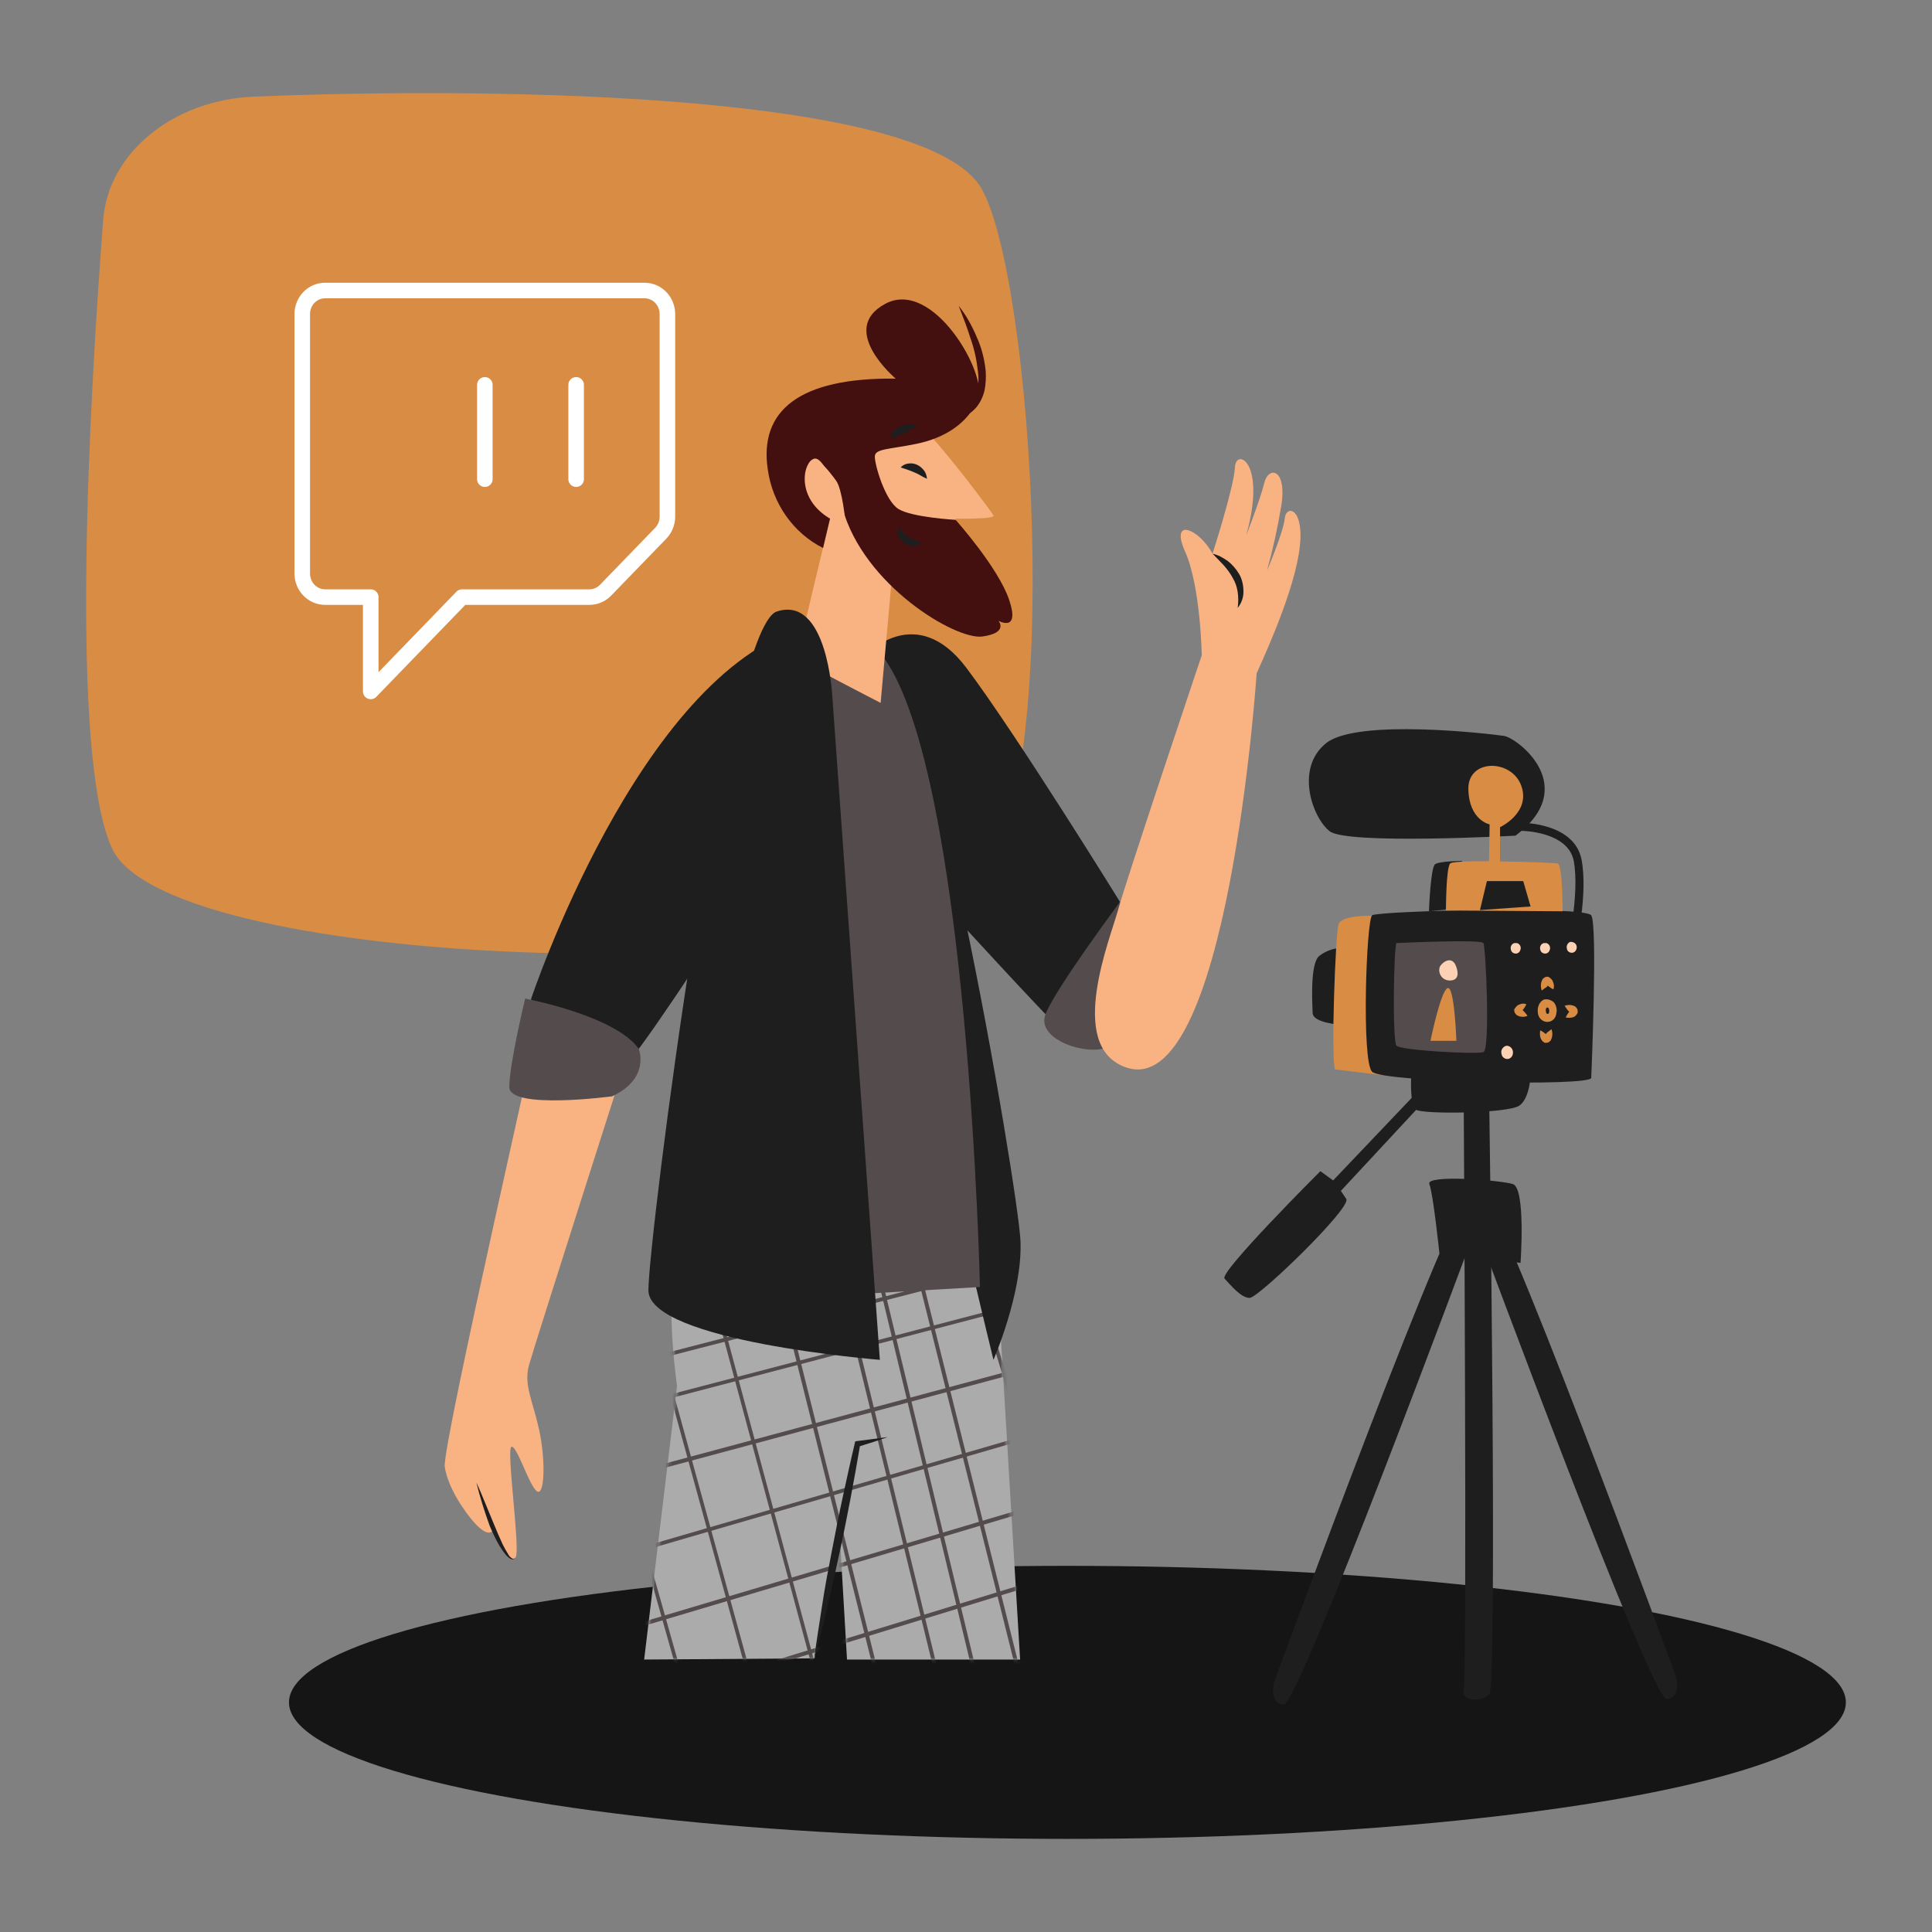
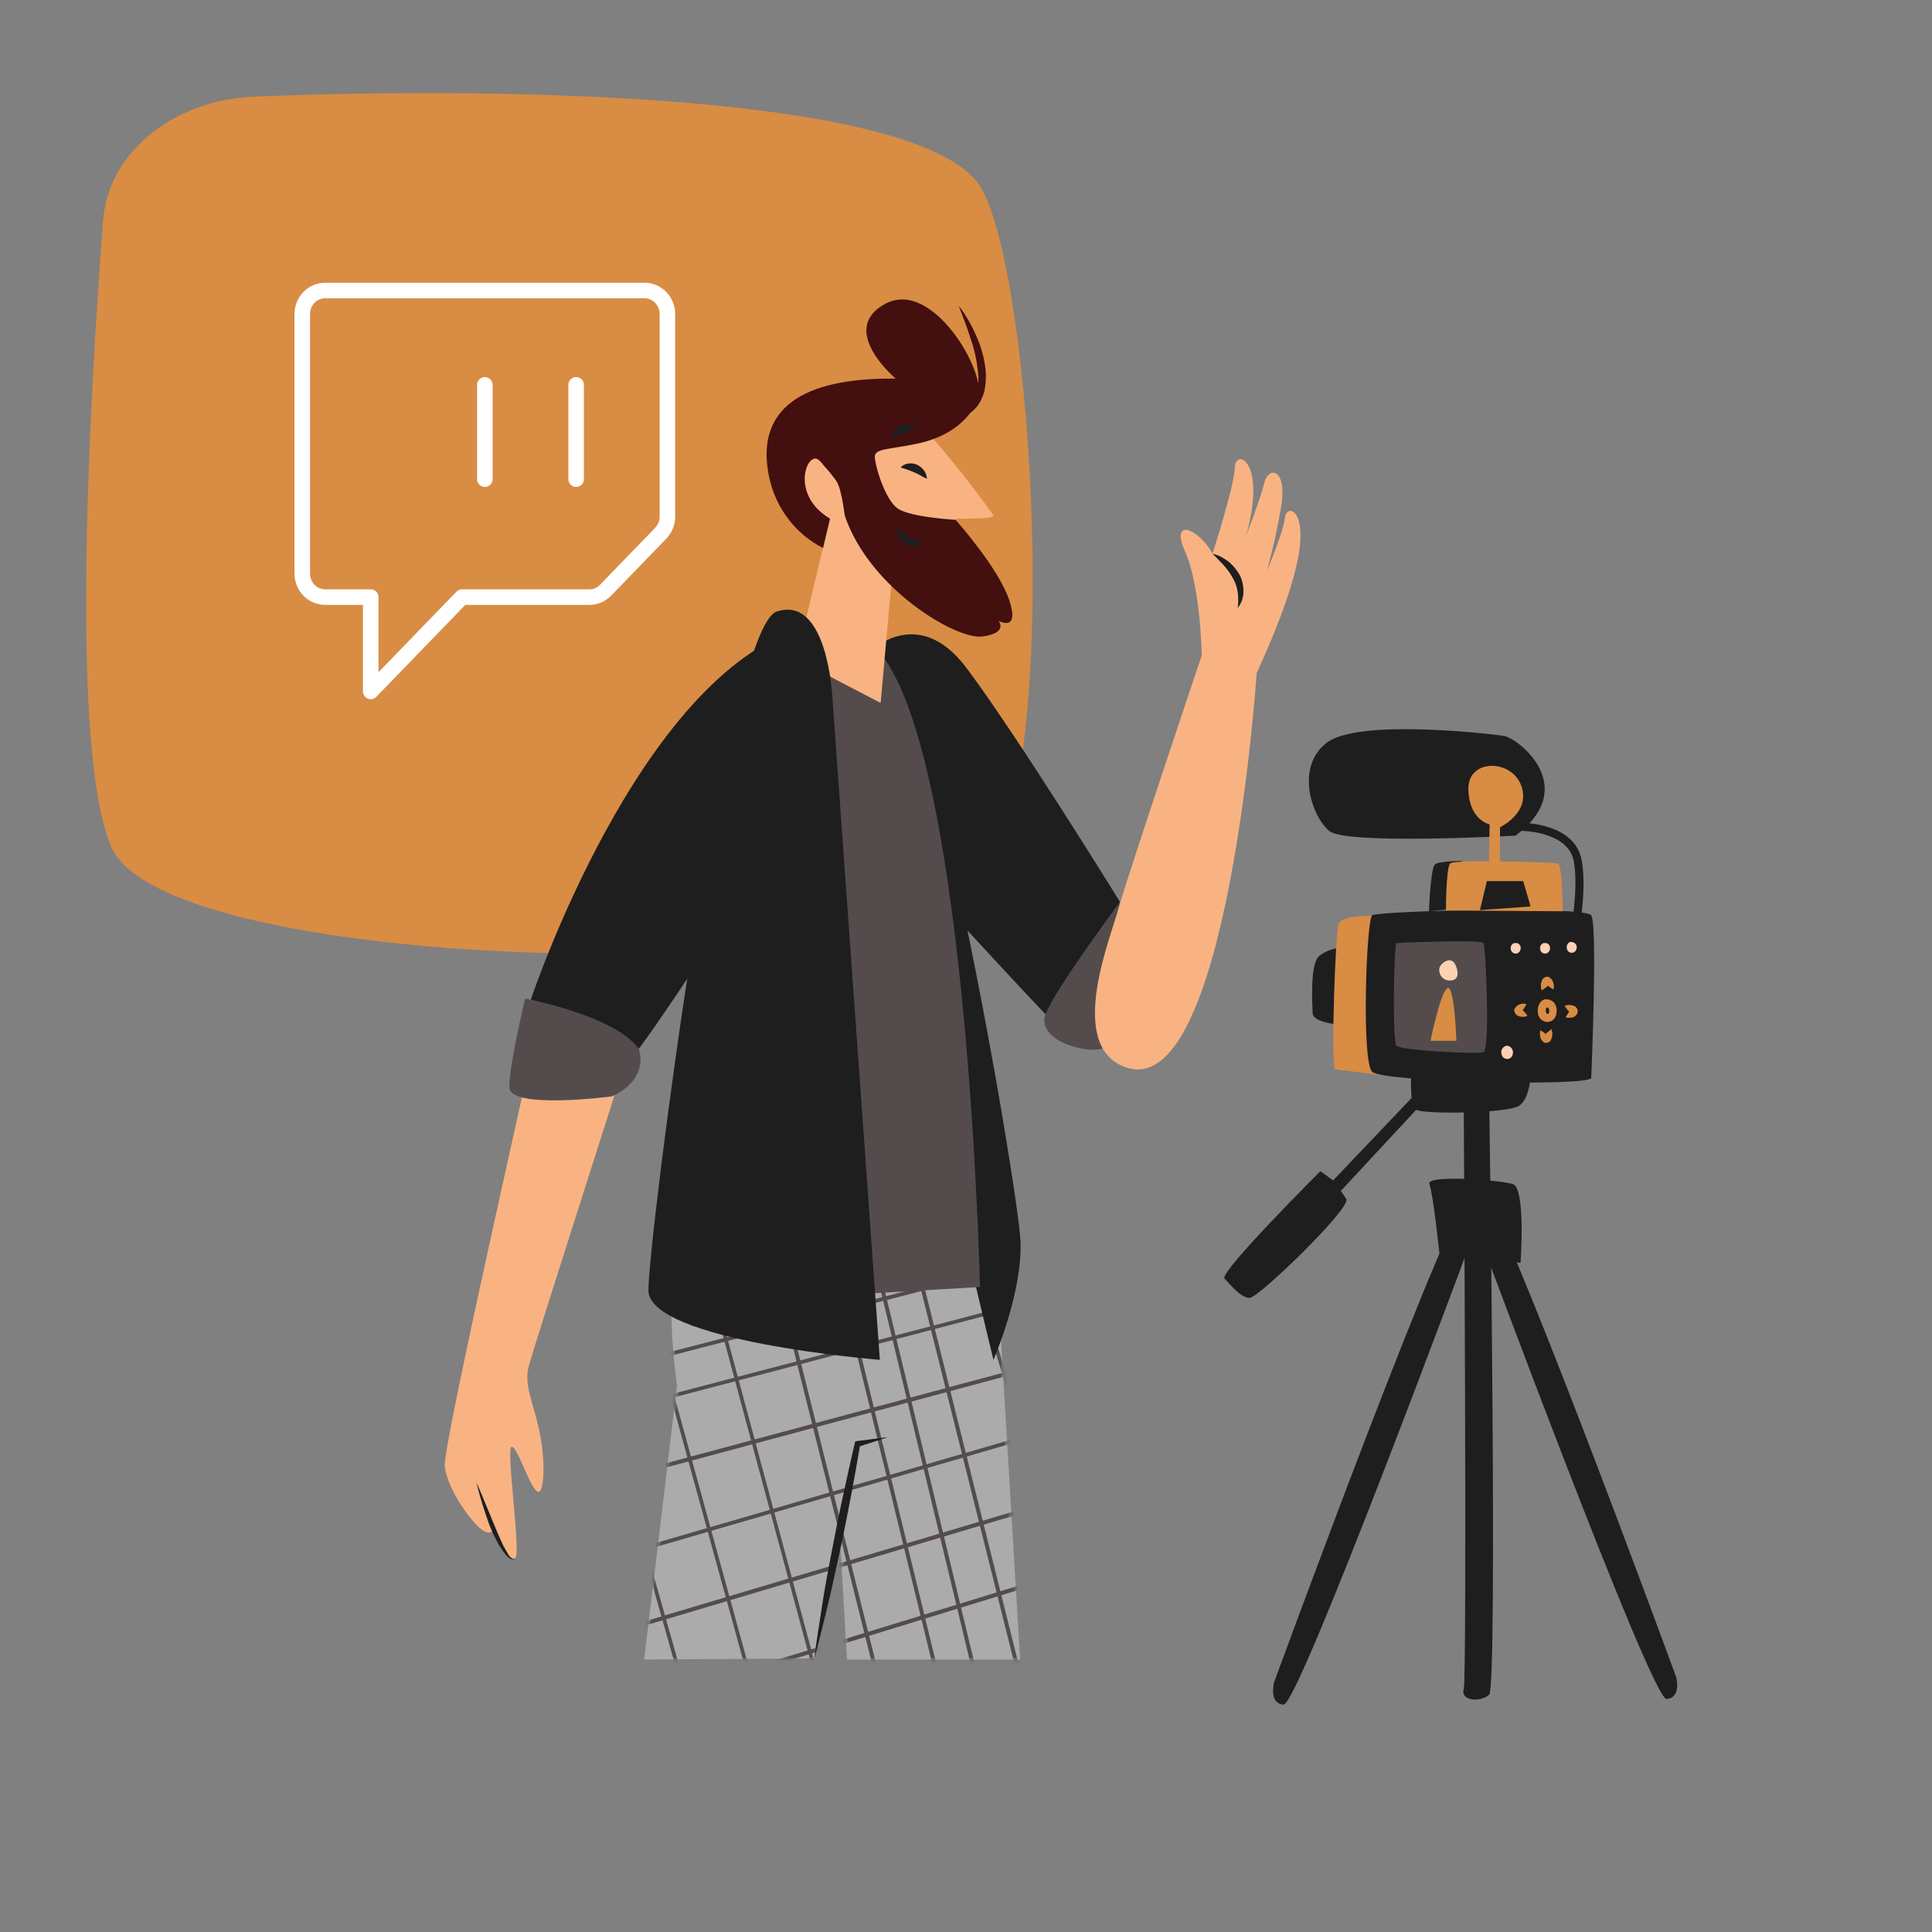
<svg xmlns="http://www.w3.org/2000/svg" width="559" height="559" viewBox="0 0 559 559" fill="none">
  <rect x="0" y="0" width="559" height="559" fill="#808080" stroke="none" />
-   <ellipse cx="308.844" cy="492.559" rx="225.233" ry="39.5" fill="#151515" />
  <path d="M73.573 27.957C50.094 28.888 31.312 44.253 29.859 63.575C25.834 116.071 20.02 218.736 32.43 245.508C49.424 281.941 260.279 286.248 284.092 255.286C307.905 224.323 298.961 81.501 284.092 54.729C268.775 27.258 146.802 24.93 73.573 27.957Z" fill="#D98C43" />
  <path d="M87.453 90.88V165.939C87.453 167.749 88.149 169.484 89.388 170.764C90.626 172.044 92.306 172.763 94.057 172.763H107.264V200.057L133.679 172.763H170.555C172.311 172.763 173.988 172.046 175.223 170.763L191.171 154.291C192.406 153.008 193.106 151.275 193.106 149.46V90.88C193.106 89.07 192.41 87.335 191.172 86.055C189.934 84.776 188.254 84.057 186.503 84.057H94.05C92.299 84.057 90.619 84.776 89.381 86.055C88.142 87.335 87.453 89.07 87.453 90.88Z" fill="#D98C43" />
  <path d="M166.698 111.351V138.645V111.351Z" fill="#D98C43" />
  <path d="M140.283 111.351V138.645V111.351Z" fill="#D98C43" />
  <path d="M166.698 111.351V138.645M140.283 111.351V138.645M87.453 90.88V165.939C87.453 167.749 88.149 169.484 89.388 170.764C90.626 172.044 92.306 172.763 94.057 172.763H107.264V200.057L133.679 172.763H170.555C172.311 172.763 173.988 172.046 175.223 170.763L191.171 154.291C192.406 153.008 193.106 151.275 193.106 149.46V90.88C193.106 89.07 192.41 87.335 191.172 86.055C189.934 84.776 188.254 84.057 186.503 84.057H94.05C92.299 84.057 90.619 84.776 89.381 86.055C88.142 87.335 87.453 89.07 87.453 90.88Z" stroke="white" stroke-width="4.5" stroke-linecap="round" stroke-linejoin="round" />
  <path d="M200.352 353.06C200.352 353.06 190.513 360.16 195.88 401.017L186.377 480.169L235.68 479.82L242.836 441.873L245.072 480.169H295.158L287.444 351.198L200.352 353.06Z" fill="#ABABAB" />
  <mask id="mask0_1_71" style="mask-type:luminance" maskUnits="userSpaceOnUse" x="186" y="351" width="110" height="130">
    <path d="M200.352 353.175C200.352 353.175 190.513 360.275 195.88 401.132L186.377 480.284L235.681 479.934L242.836 441.988L245.072 480.284H295.158L287.444 351.312L200.352 353.175Z" fill="white" />
  </mask>
  <g mask="url(#mask0_1_71)">
    <path d="M146.354 530.684C146.13 530.684 145.907 530.568 145.795 530.218C145.683 529.869 145.907 529.636 146.13 529.52L460.624 426.506C460.959 426.39 461.183 426.622 461.295 426.855C461.406 427.204 461.183 427.437 460.959 427.554L146.466 530.568C146.466 530.684 146.354 530.684 146.354 530.684Z" fill="#544C4C" />
    <path d="M139.981 507.523C139.646 507.523 139.422 507.29 139.31 507.057C139.31 506.708 139.534 506.475 139.758 506.359L455.257 409.514C455.593 409.398 455.928 409.63 455.928 409.98C456.04 410.329 455.816 410.678 455.481 410.678L139.981 507.523Z" fill="#544C4C" />
    <path d="M134.055 485.987C133.831 485.987 133.607 485.87 133.496 485.521C133.384 485.172 133.607 484.939 133.831 484.823L450.001 390.655C450.337 390.539 450.672 390.772 450.672 391.121C450.784 391.47 450.56 391.819 450.225 391.819L134.055 485.987Z" fill="#544C4C" />
    <path d="M128.466 465.502C128.131 465.502 127.907 465.269 127.795 465.036C127.795 464.687 128.019 464.454 128.242 464.338L445.195 372.149C445.531 372.032 445.754 372.265 445.866 372.498C445.978 372.847 445.754 373.08 445.531 373.196L128.578 465.385C128.466 465.502 128.466 465.618 128.466 465.502Z" fill="#544C4C" />
    <path d="M122.317 443.502C121.982 443.502 121.758 443.269 121.646 443.036C121.534 442.803 121.87 442.454 122.093 442.338L440.612 356.784C440.947 356.667 441.282 356.9 441.282 357.249C441.282 357.598 441.171 357.948 440.835 357.948L122.317 443.502Z" fill="#544C4C" />
    <path d="M117.173 424.76C116.95 424.76 116.726 424.527 116.614 424.295C116.502 423.945 116.726 423.713 117.061 423.596L436.25 340.021C436.586 339.905 436.809 340.137 436.921 340.37C437.033 340.719 436.809 340.952 436.474 341.069L117.285 424.644L117.173 424.76Z" fill="#544C4C" />
    <path d="M113.932 413.004C113.596 413.004 113.373 412.771 113.261 412.539C113.261 412.189 113.484 411.957 113.708 411.84L433.121 329.429C433.456 329.313 433.791 329.545 433.791 329.895C433.791 330.244 433.68 330.593 433.344 330.593L113.932 412.888V413.004Z" fill="#544C4C" />
    <path d="M111.137 402.762C110.801 402.762 110.578 402.529 110.466 402.297C110.466 401.947 110.689 401.715 110.913 401.598L429.431 316.044C429.767 315.928 430.102 316.161 430.102 316.51C430.102 316.859 429.99 317.208 429.655 317.208L111.137 402.762Z" fill="#544C4C" />
    <path d="M338.984 559.553C338.76 559.553 338.536 559.437 338.425 559.088L234.451 212.448C234.339 212.099 234.562 211.866 234.786 211.75C235.121 211.634 235.345 211.75 235.457 212.099L339.431 558.738C339.543 559.088 339.431 559.437 338.984 559.553Z" fill="#544C4C" />
    <path d="M355.084 554.083C354.86 554.083 354.636 553.966 354.525 553.617L256.252 206.047C256.141 205.697 256.364 205.465 256.588 205.348C256.923 205.232 257.147 205.465 257.259 205.697L355.531 553.268C355.643 553.617 355.419 553.85 355.195 553.966L355.084 554.083Z" fill="#544C4C" />
    <path d="M372.749 548.726C372.526 548.726 372.302 548.494 372.19 548.261L276.489 199.992C276.378 199.643 276.601 199.294 276.937 199.294C277.272 199.177 277.607 199.41 277.607 199.759L373.308 548.144C373.42 548.494 373.196 548.726 372.973 548.843L372.749 548.726Z" fill="#544C4C" />
    <path d="M155.52 384.604C155.185 384.604 154.961 384.487 154.849 384.138C154.849 383.789 154.961 383.556 155.296 383.44L414.002 297.071C414.337 296.955 414.561 297.187 414.672 297.42C414.784 297.769 414.561 298.002 414.337 298.119L155.744 384.604H155.52Z" fill="#544C4C" />
    <path d="M149.261 361.439C148.926 361.439 148.702 361.207 148.591 360.974C148.591 360.625 148.814 360.392 149.038 360.275L408.861 279.959C409.196 279.843 409.42 280.076 409.532 280.308C409.644 280.658 409.42 280.89 409.196 281.007L149.373 361.323L149.261 361.439Z" fill="#544C4C" />
    <path d="M212.874 604.249C212.65 604.249 212.427 604.133 212.315 603.9L108.341 257.261C108.229 256.912 108.453 256.679 108.676 256.563C109.012 256.446 109.235 256.679 109.347 256.912L213.433 603.551C213.545 603.9 213.321 604.133 213.098 604.249H212.874Z" fill="#544C4C" />
    <path d="M228.863 598.78C228.639 598.78 228.416 598.547 228.304 598.314L130.032 250.744C129.92 250.394 130.143 250.162 130.367 250.045C130.702 249.929 130.926 250.162 131.038 250.394L229.31 597.965C229.422 598.314 229.198 598.547 228.975 598.663C228.975 598.78 228.863 598.78 228.863 598.78Z" fill="#544C4C" />
    <path d="M246.527 593.544C246.303 593.544 246.08 593.427 245.968 593.078L150.267 244.693C150.155 244.344 150.379 244.111 150.603 243.995C150.938 243.878 151.162 244.111 151.273 244.344L246.974 592.729C247.086 593.078 246.862 593.311 246.527 593.427V593.544Z" fill="#544C4C" />
    <path d="M263.965 588.536C263.741 588.536 263.518 588.303 263.406 588.07L169.494 238.986C169.382 238.637 169.606 238.405 169.829 238.288C170.165 238.172 170.388 238.405 170.5 238.637L264.412 587.721C264.524 588.07 264.3 588.303 263.965 588.419V588.536Z" fill="#544C4C" />
    <path d="M278.388 583.998C278.164 583.998 277.941 583.765 277.829 583.532L190.178 232.702C190.066 232.353 190.289 232.004 190.625 232.004C190.96 232.004 191.296 232.12 191.296 232.47L278.947 583.299C279.059 583.648 278.835 583.881 278.5 583.998H278.388Z" fill="#544C4C" />
    <path d="M294.04 579.223C293.817 579.223 293.593 578.991 293.481 578.758L207.842 227.463C207.731 227.113 207.954 226.764 208.29 226.764C208.625 226.764 208.96 226.881 208.96 227.23L294.599 578.641C294.711 578.991 294.487 579.223 294.152 579.34L294.04 579.223Z" fill="#544C4C" />
    <path d="M304.103 576.314C303.879 576.314 303.656 576.082 303.544 575.849L218.911 224.204C218.8 223.855 219.023 223.622 219.359 223.506C219.694 223.39 219.918 223.622 220.029 223.972L304.662 575.616C304.774 575.965 304.55 576.198 304.215 576.314H304.103Z" fill="#544C4C" />
    <path d="M316.737 572.589C316.513 572.589 316.289 572.357 316.178 572.124L228.526 221.294C228.415 220.945 228.638 220.712 228.974 220.596C229.309 220.479 229.533 220.712 229.644 221.061L317.296 571.891C317.407 572.24 317.184 572.473 316.848 572.589H316.737Z" fill="#544C4C" />
  </g>
  <path d="M256.812 415.8C254.017 416.848 251.222 417.663 248.315 418.594L248.874 418.012C247.98 423.25 247.085 428.371 246.079 433.609C245.073 438.847 244.067 443.969 242.949 449.091C241.831 454.212 240.713 459.45 239.483 464.572C238.253 469.693 237.023 474.815 235.57 479.937C236.241 474.699 237.135 469.461 237.918 464.223C238.7 458.985 239.706 453.863 240.713 448.625C241.719 443.387 242.725 438.265 243.843 433.144C244.961 428.022 246.079 422.784 247.309 417.663L247.421 417.081L247.868 416.964C250.998 416.615 253.905 416.149 256.812 415.8Z" fill="#1E1E1E" />
  <path d="M250.662 189.401C250.662 189.401 265.084 173.92 279.618 193.242C294.152 212.565 324.003 260.871 324.003 260.871C324.003 260.871 311.258 301.844 306.898 297.886C302.537 293.928 275.146 264.014 275.146 264.014L250.662 189.401Z" fill="#1E1E1E" />
  <path d="M158.204 284.267C158.428 285.897 127.795 418.476 128.689 424.413C129.583 430.349 134.055 436.402 134.055 436.402C134.055 436.402 140.093 445.714 142.552 442.92C142.552 442.92 148.03 453.629 149.26 450.486C150.49 447.343 146.353 418.709 148.03 418.593C149.707 418.476 153.173 430.116 155.409 431.513C157.645 432.91 157.869 422.085 155.968 413.587C154.068 405.09 151.496 400.667 153.061 394.963C154.627 389.26 185.26 293.579 185.26 293.579L158.204 284.267Z" fill="#F9B382" />
  <path d="M137.856 428.954C139.645 432.912 141.21 436.986 142.887 440.943C143.67 442.922 144.564 444.901 145.459 446.88C145.906 447.811 146.465 448.742 147.024 449.673C147.248 450.139 147.583 450.488 148.03 450.837C148.254 450.954 148.477 451.07 148.701 450.954C148.925 450.837 149.148 450.721 149.26 450.488C149.148 450.721 148.925 450.954 148.701 451.07C148.477 451.187 148.142 451.187 147.807 451.07C147.359 450.837 146.912 450.488 146.465 450.023C145.794 449.208 145.123 448.277 144.564 447.345C143.446 445.483 142.552 443.504 141.658 441.409C140.204 437.335 138.863 433.261 137.856 428.954Z" fill="#1E1E1E" />
  <path d="M287.444 393.449C287.444 393.449 295.829 374.243 295.27 359.227C294.711 344.211 266.649 179.738 253.121 189.283C239.594 198.828 287.444 393.449 287.444 393.449Z" fill="#1E1E1E" />
  <path d="M283.532 372.383L251.557 374.245C245.073 366.796 228.638 183.582 232.663 181.603C236.688 179.625 252.228 185.212 255.917 190.566C280.29 225.137 283.532 372.383 283.532 372.383Z" fill="#544C4C" />
  <path d="M240.154 150.058C240.154 150.058 230.651 189.402 230.651 190.216C230.651 191.031 254.8 203.37 254.8 203.37L258.042 167.286C258.042 167.286 279.396 176.714 276.489 150.058C276.489 150.058 288.117 150.291 287.446 149.127C286.775 147.963 274.365 131.202 267.434 124.218C260.502 117.234 228.527 128.059 228.415 132.831C228.304 137.604 230.54 150.99 240.154 150.058Z" fill="#F9B382" />
  <path d="M243.732 146.916C243.732 146.916 238.813 131.784 235.57 132.715C232.328 133.646 230.092 144.122 240.154 150.058L238.142 158.556C229.533 154.249 223.496 145.635 222.154 135.858C219.583 118.863 231.21 109.202 259.16 109.551C259.16 109.551 242.278 95.35 256.142 87.901C270.005 80.451 285.88 108.387 282.974 115.488C280.067 122.588 273.135 126.778 265.197 128.408C257.26 130.038 253.235 129.805 253.123 132.016C253.011 134.228 256.03 144.82 259.943 147.265C263.856 149.709 276.489 150.408 276.489 150.408C276.489 150.408 288.899 164.259 292.029 173.688C295.16 183.116 288.899 179.624 288.899 179.624C288.899 179.624 291.918 183.116 284.203 184.164C276.489 185.211 249.769 169.264 243.732 146.916Z" fill="#430F0F" />
  <path d="M260.613 135.275C261.172 134.577 261.955 134.227 262.849 134.111C263.744 133.995 264.526 134.111 265.309 134.46C266.091 134.809 266.762 135.391 267.321 136.09C267.88 136.788 268.104 137.603 268.216 138.534C267.433 138.185 266.762 137.836 266.203 137.487C265.644 137.137 265.085 136.905 264.526 136.672C263.185 136.09 261.843 135.624 260.613 135.275Z" fill="#1E1E1E" />
  <path d="M260.167 152.387C260.726 153.668 261.732 154.599 262.85 155.297C263.409 155.646 263.968 155.879 264.527 156.112C264.863 156.228 265.198 156.345 265.534 156.578C265.869 156.694 266.316 156.927 266.652 157.16C266.316 157.392 265.869 157.625 265.534 157.742C265.086 157.858 264.751 157.974 264.304 157.974C263.409 157.974 262.515 157.742 261.732 157.276C260.95 156.81 260.279 155.996 259.944 155.064C259.608 154.25 259.72 153.202 260.167 152.387Z" fill="#1E1E1E" />
  <path d="M277.382 88.485C279.507 91.162 281.184 94.189 282.525 97.332C283.979 100.474 284.873 103.966 285.208 107.458C285.32 109.321 285.208 111.067 284.873 112.929C284.426 114.792 283.643 116.421 282.525 117.818C281.295 119.215 279.842 120.262 278.165 120.844C276.6 121.426 274.923 121.776 273.246 121.892C276.376 120.844 279.395 119.331 281.072 116.77C282.749 114.093 283.42 110.834 282.972 107.691C282.637 104.432 281.966 101.173 280.848 98.03C279.842 94.771 278.612 91.628 277.382 88.485Z" fill="#430F0F" />
  <path d="M244.626 151.107C244.626 151.107 233.782 149.71 233.558 138.42C233.334 127.129 240.154 136.674 241.943 139.118C243.732 141.562 244.626 151.107 244.626 151.107Z" fill="#F9B382" />
  <path d="M265.085 123.054C264.526 123.636 263.967 123.985 263.297 124.45C262.738 124.8 262.067 125.032 261.508 125.382C260.949 125.614 260.278 125.847 259.719 126.08C259.048 126.196 258.489 126.546 257.93 127.011C257.93 126.778 257.818 126.546 257.818 126.313C257.818 126.08 257.93 125.847 257.93 125.614C258.154 125.265 258.377 124.8 258.601 124.567C259.16 123.985 259.831 123.519 260.502 123.286C261.172 123.054 261.955 122.821 262.626 122.821C263.52 122.588 264.303 122.704 265.085 123.054Z" fill="#1E1E1E" />
  <path d="M254.575 393.451C254.575 393.451 187.607 388.097 187.607 373.314C187.607 358.531 210.079 181.836 224.725 176.947C239.371 172.059 240.824 201.508 240.824 201.508L254.575 393.451Z" fill="#1E1E1E" />
  <path d="M178.774 312.321L153.619 289.157C153.619 289.157 184.811 195.339 232.662 181.487L224.724 244.692L178.774 312.321Z" fill="#1E1E1E" />
  <path d="M177.1 317.21C177.1 317.21 147.361 321.168 147.361 314.533C147.361 307.898 151.945 288.925 151.945 288.925C151.945 288.925 177.994 293.814 184.814 303.475C184.814 303.475 188.28 311.972 177.1 317.21Z" fill="#544C4C" />
  <path d="M327.022 264.365C327.022 264.365 325.568 300.449 320.202 303.01C314.835 305.571 299.519 300.915 302.537 293.349C305.556 285.783 324.115 260.873 324.115 260.873L327.022 264.365Z" fill="#544C4C" />
  <path d="M347.703 189.403C347.703 189.403 347.368 169.615 342.896 159.605C338.424 149.595 346.809 152.854 350.834 160.187C350.834 160.187 357.095 140.748 357.318 135.161C357.542 129.574 366.598 133.415 360.56 154.949C360.56 154.949 364.585 144.706 365.815 139.701C367.045 134.695 372.635 135.51 370.622 146.917C369.616 152.97 368.275 159.023 366.598 165.076C366.598 165.076 371.293 154.134 371.74 149.944C372.188 145.753 378.001 147.034 375.765 160.42C373.529 173.806 364.362 192.895 363.467 195.107C362.573 197.319 347.703 189.403 347.703 189.403Z" fill="#F9B382" />
  <path d="M358.102 175.9C358.326 174.387 358.326 172.757 358.102 171.244C357.879 169.847 357.431 168.451 356.649 167.17C355.978 165.89 355.084 164.726 354.077 163.562C353.518 162.98 353.071 162.514 352.512 161.932C351.953 161.35 351.394 160.768 350.835 160.186C351.618 160.419 352.4 160.652 353.071 161.001C353.742 161.35 354.525 161.816 355.195 162.281C356.537 163.329 357.655 164.609 358.549 166.123C359.444 167.636 359.779 169.498 359.779 171.244C359.779 172.874 359.22 174.503 358.102 175.9Z" fill="#1E1E1E" />
  <path d="M325.458 308.713C355.196 320.004 363.581 194.99 363.581 194.99L347.818 189.286C347.818 189.286 325.905 254.471 323.557 263.084C321.209 271.698 308.576 302.427 325.458 308.713Z" fill="#F9B382" />
  <path d="M184.812 303.474C187.496 298.353 190.402 293.231 193.309 288.342C196.216 283.454 199.346 278.449 202.365 273.56C205.384 268.671 208.626 263.782 211.868 259.01C215.11 254.237 218.352 249.465 221.818 244.809C219.135 249.93 216.228 255.052 213.321 259.941C210.415 264.83 207.284 269.835 204.266 274.724C201.247 279.613 198.005 284.501 194.763 289.274C191.52 294.046 188.278 298.818 184.812 303.474Z" fill="#1E1E1E" />
  <path d="M413.448 263.667C413.448 263.667 413.895 250.979 415.237 250.048C416.579 249.117 423.063 249.117 423.063 249.117L418.256 263.201L413.448 263.667Z" fill="#1E1E1E" />
  <path d="M455.819 274.611L453.583 274.029C453.583 273.913 457.049 258.665 455.372 249.236C453.806 240.506 440.279 240.39 440.167 240.39V238.062C440.838 238.062 455.595 238.178 457.608 248.771C459.508 258.665 456.042 273.913 455.819 274.611Z" fill="#1E1E1E" />
  <path d="M387.958 296.494C387.958 296.494 379.908 296.028 379.797 293.118C379.685 290.208 379.014 278.801 381.697 276.59C383.486 275.193 385.722 274.378 387.958 274.262V296.494Z" fill="#1E1E1E" />
  <path d="M386.281 309.413L399.585 311.043L397.126 264.948C397.126 264.948 388.182 264.716 387.287 267.393C386.393 270.07 385.051 306.62 386.281 309.413Z" fill="#D98C43" />
  <path d="M408.304 311.744C408.304 311.744 407.857 319.659 409.646 321.056C411.435 322.452 436.254 322.22 439.608 319.892C442.962 317.564 442.962 309.648 442.962 309.648L408.304 311.744Z" fill="#1E1E1E" />
  <path d="M460.404 311.858C460.404 311.858 462.305 267.626 460.404 264.832C458.503 262.039 398.69 263.552 397.013 264.832C395.336 266.113 393.883 307.085 397.013 310.112C400.144 313.138 460.292 314.419 460.404 311.858Z" fill="#1E1E1E" />
  <path d="M452.131 263.67C452.131 263.67 452.131 250.051 450.677 249.818C449.224 249.585 420.827 248.538 419.597 249.818C418.367 251.098 418.367 263.437 418.367 263.437L452.131 263.67Z" fill="#D98C43" />
  <path d="M438.491 241.786C438.491 241.786 389.746 244.463 384.715 240.505C379.684 236.548 374.653 222.231 383.709 215.014C392.765 207.797 431.224 212.337 435.137 212.919C439.05 213.501 457.497 227.585 438.491 241.786Z" fill="#1E1E1E" />
  <path d="M442.851 262.273L440.727 254.939H430.217L428.205 263.32L442.851 262.273Z" fill="#1E1E1E" />
  <path d="M447.657 295.679C446.315 295.679 445.085 294.515 444.974 293.119C444.638 290.558 446.092 289.394 446.874 289.161H447.098C447.992 289.045 448.887 289.394 449.557 289.976C450.228 290.791 450.564 291.955 450.34 293.002C450.228 294.632 449.11 295.679 447.657 295.679ZM447.545 291.489C447.433 291.605 447.098 291.955 447.321 292.769C447.321 293.002 447.433 293.351 447.769 293.351C447.88 293.351 448.216 293.351 448.216 292.769C448.328 292.42 448.216 291.955 447.992 291.605C447.88 291.605 447.657 291.489 447.545 291.489Z" fill="#D98C43" />
  <path d="M446.094 286.598C445.87 286.016 445.758 285.318 445.87 284.736C445.87 284.387 445.982 284.154 446.094 283.805C446.205 283.688 446.205 283.456 446.317 283.339C446.429 283.223 446.429 283.106 446.541 283.106C446.653 282.99 446.876 282.874 446.988 282.757C447.323 282.641 447.659 282.524 447.994 282.641L448.218 282.757C448.218 282.757 448.33 282.757 448.33 282.874L448.553 282.99C448.665 283.106 448.889 283.339 449 283.456C449.224 283.688 449.336 284.038 449.448 284.387C449.671 284.969 449.671 285.667 449.448 286.249C448.889 286.016 448.441 285.667 447.994 285.318L447.435 284.852C447.323 284.852 447.323 284.736 447.323 284.736L447.435 284.852C447.659 284.969 447.771 284.969 447.994 284.852C448.106 284.736 448.106 284.852 448.106 284.736L447.994 284.969L447.547 285.551C446.988 285.9 446.541 286.249 446.094 286.598Z" fill="#D98C43" />
  <path d="M448.889 297.775C449.112 298.357 449.224 299.055 449.112 299.637C449.112 299.986 449 300.219 448.889 300.568C448.777 300.685 448.777 300.917 448.665 301.034C448.553 301.15 448.553 301.267 448.441 301.267C448.33 301.383 448.106 301.499 447.994 301.616C447.659 301.732 447.323 301.732 446.988 301.732L446.764 301.616L446.653 301.499L446.429 301.383C446.094 301.034 445.758 300.568 445.646 299.986C445.535 299.404 445.535 298.706 445.646 298.124C446.205 298.357 446.653 298.706 447.1 299.055L447.659 299.521L447.771 299.637C447.771 299.637 447.659 299.637 447.659 299.521C447.435 299.404 447.212 299.404 447.1 299.521C446.988 299.521 446.988 299.521 446.988 299.637L447.1 299.404L447.547 298.822C447.882 298.589 448.441 298.124 448.889 297.775Z" fill="#D98C43" />
  <path d="M441.958 293.933C441.399 294.166 440.728 294.282 440.169 294.166C439.833 294.166 439.61 294.049 439.275 293.933C439.163 293.817 438.939 293.817 438.827 293.7L438.604 293.467C438.492 293.351 438.38 293.118 438.268 293.002C438.156 292.653 438.045 292.303 438.157 292.071C438.157 291.954 438.156 291.838 438.268 291.838C438.268 291.838 438.268 291.721 438.38 291.721L438.492 291.489C438.604 291.372 438.827 291.139 438.939 291.023C439.163 290.79 439.498 290.674 439.834 290.557C440.393 290.325 441.063 290.325 441.622 290.557C441.399 291.139 441.063 291.605 440.728 292.071L440.169 292.653C440.169 292.769 440.057 292.769 440.057 292.769C440.057 292.769 440.057 292.653 440.169 292.653C440.281 292.42 440.281 292.303 440.169 292.071C440.057 291.954 440.169 291.954 440.057 291.954L440.281 292.071L440.84 292.536C441.175 292.885 441.622 293.351 441.958 293.933Z" fill="#D98C43" />
  <path d="M452.688 291.024C453.583 290.675 454.477 290.675 455.371 291.024C455.483 291.14 455.707 291.14 455.819 291.257L456.042 291.489C456.154 291.606 456.266 291.839 456.378 291.955C456.489 292.304 456.489 292.653 456.489 293.003L456.378 293.235L456.266 293.352L456.154 293.585C456.042 293.701 455.819 293.934 455.707 294.05C455.483 294.167 455.148 294.399 454.812 294.399C454.253 294.516 453.583 294.516 453.024 294.399C453.247 293.817 453.583 293.352 453.918 292.886L454.365 292.304C454.253 292.537 454.253 292.653 454.365 292.886C454.365 293.003 454.365 293.003 454.477 293.003L454.253 292.886L453.694 292.421C453.359 291.955 453.024 291.489 452.688 291.024Z" fill="#D98C43" />
  <path d="M438.155 272.865C437.372 273.098 436.925 273.913 437.148 274.727C437.26 275.542 438.043 276.008 438.825 275.891C439.384 275.775 439.832 275.309 439.943 274.727C440.167 273.913 439.72 273.098 438.937 272.865C438.602 272.865 438.378 272.865 438.155 272.865Z" fill="#FDD2B4" />
  <path d="M446.652 272.865C445.87 273.098 445.423 273.913 445.646 274.727C445.758 275.542 446.541 276.008 447.323 275.891C447.882 275.775 448.329 275.309 448.441 274.727C448.665 273.913 448.218 273.098 447.435 272.865C447.1 272.865 446.876 272.865 446.652 272.865Z" fill="#FDD2B4" />
  <path d="M454.366 272.515C453.584 272.747 453.136 273.679 453.36 274.493C453.472 275.308 454.254 275.774 455.037 275.657C455.596 275.541 456.043 275.075 456.155 274.493C456.379 273.679 455.931 272.864 455.149 272.631C454.813 272.515 454.59 272.515 454.366 272.515Z" fill="#FDD2B4" />
  <path d="M436.143 302.663C435.025 303.012 434.354 304.292 434.69 305.456C434.913 306.62 436.031 307.319 437.037 307.086C437.82 306.969 438.379 306.271 438.603 305.456C438.938 304.292 438.267 303.012 437.149 302.663C436.926 302.546 436.59 302.546 436.143 302.663Z" fill="#1E1E1E" />
  <path d="M435.584 302.663C434.69 303.012 434.131 304.059 434.466 304.991C434.578 305.922 435.472 306.504 436.367 306.387C437.037 306.271 437.596 305.689 437.708 304.991C437.932 304.059 437.485 303.012 436.478 302.663C436.143 302.546 435.919 302.546 435.584 302.663Z" fill="#FDD2B4" />
  <path d="M404.056 272.865C404.056 272.865 428.54 271.701 429.211 272.865C429.882 274.029 431.223 303.711 429.211 304.409C427.199 305.107 405.286 303.943 404.056 302.547C402.826 301.15 403.273 273.796 404.056 272.865Z" fill="#544C4C" />
  <path d="M434.018 250.283V239.341C434.018 239.341 442.962 235.151 440.167 227.352C437.372 219.553 424.627 219.437 424.851 228.4C425.074 237.363 431 238.527 431 238.527L430.776 252.611L434.018 250.283Z" fill="#D98C43" />
  <path d="M387.957 344.569L411.211 319.543L410.317 315.702L385.721 341.542L382.032 338.865C382.032 338.865 352.628 368.198 354.305 369.944C355.982 371.69 359.001 375.531 361.572 375.531C364.144 375.531 391.199 349.341 389.522 346.897L387.957 344.569Z" fill="#1E1E1E" />
  <path d="M430.89 318.843C430.89 318.843 433.35 487.972 430.89 490.3C428.43 492.628 422.505 492.162 423.511 488.787C424.517 485.411 423.511 318.843 423.511 318.843H430.89Z" fill="#1E1E1E" />
  <path d="M485.001 485.296C485.001 485.296 431.672 339.796 427.648 343.172C423.623 346.547 427.648 356.558 427.648 356.558C427.648 356.558 477.846 491.931 482.206 491.582C486.566 491.232 485.001 485.296 485.001 485.296Z" fill="#1E1E1E" />
  <path d="M439.945 365.404C439.945 365.404 441.51 343.753 437.709 342.589C433.908 341.425 412.442 339.796 413.56 342.589C414.678 345.383 416.467 362.61 416.467 362.61L439.945 365.404Z" fill="#1E1E1E" />
  <path d="M368.617 486.808C368.617 486.808 421.946 341.308 425.971 344.683C429.995 348.059 425.971 358.069 425.971 358.069C425.971 358.069 375.772 493.443 371.412 493.21C367.052 492.977 368.617 486.808 368.617 486.808Z" fill="#1E1E1E" />
  <path d="M421.386 301.149C421.386 301.149 420.826 284.969 418.814 285.901C416.802 286.832 413.895 301.149 413.895 301.149H421.386Z" fill="#D98C43" />
  <path d="M421.385 279.847C421.385 279.847 422.838 283.455 419.82 283.688C416.801 283.921 415.795 280.778 416.801 279.381C417.807 277.985 420.379 276.588 421.385 279.847Z" fill="#FDD2B4" />
</svg>